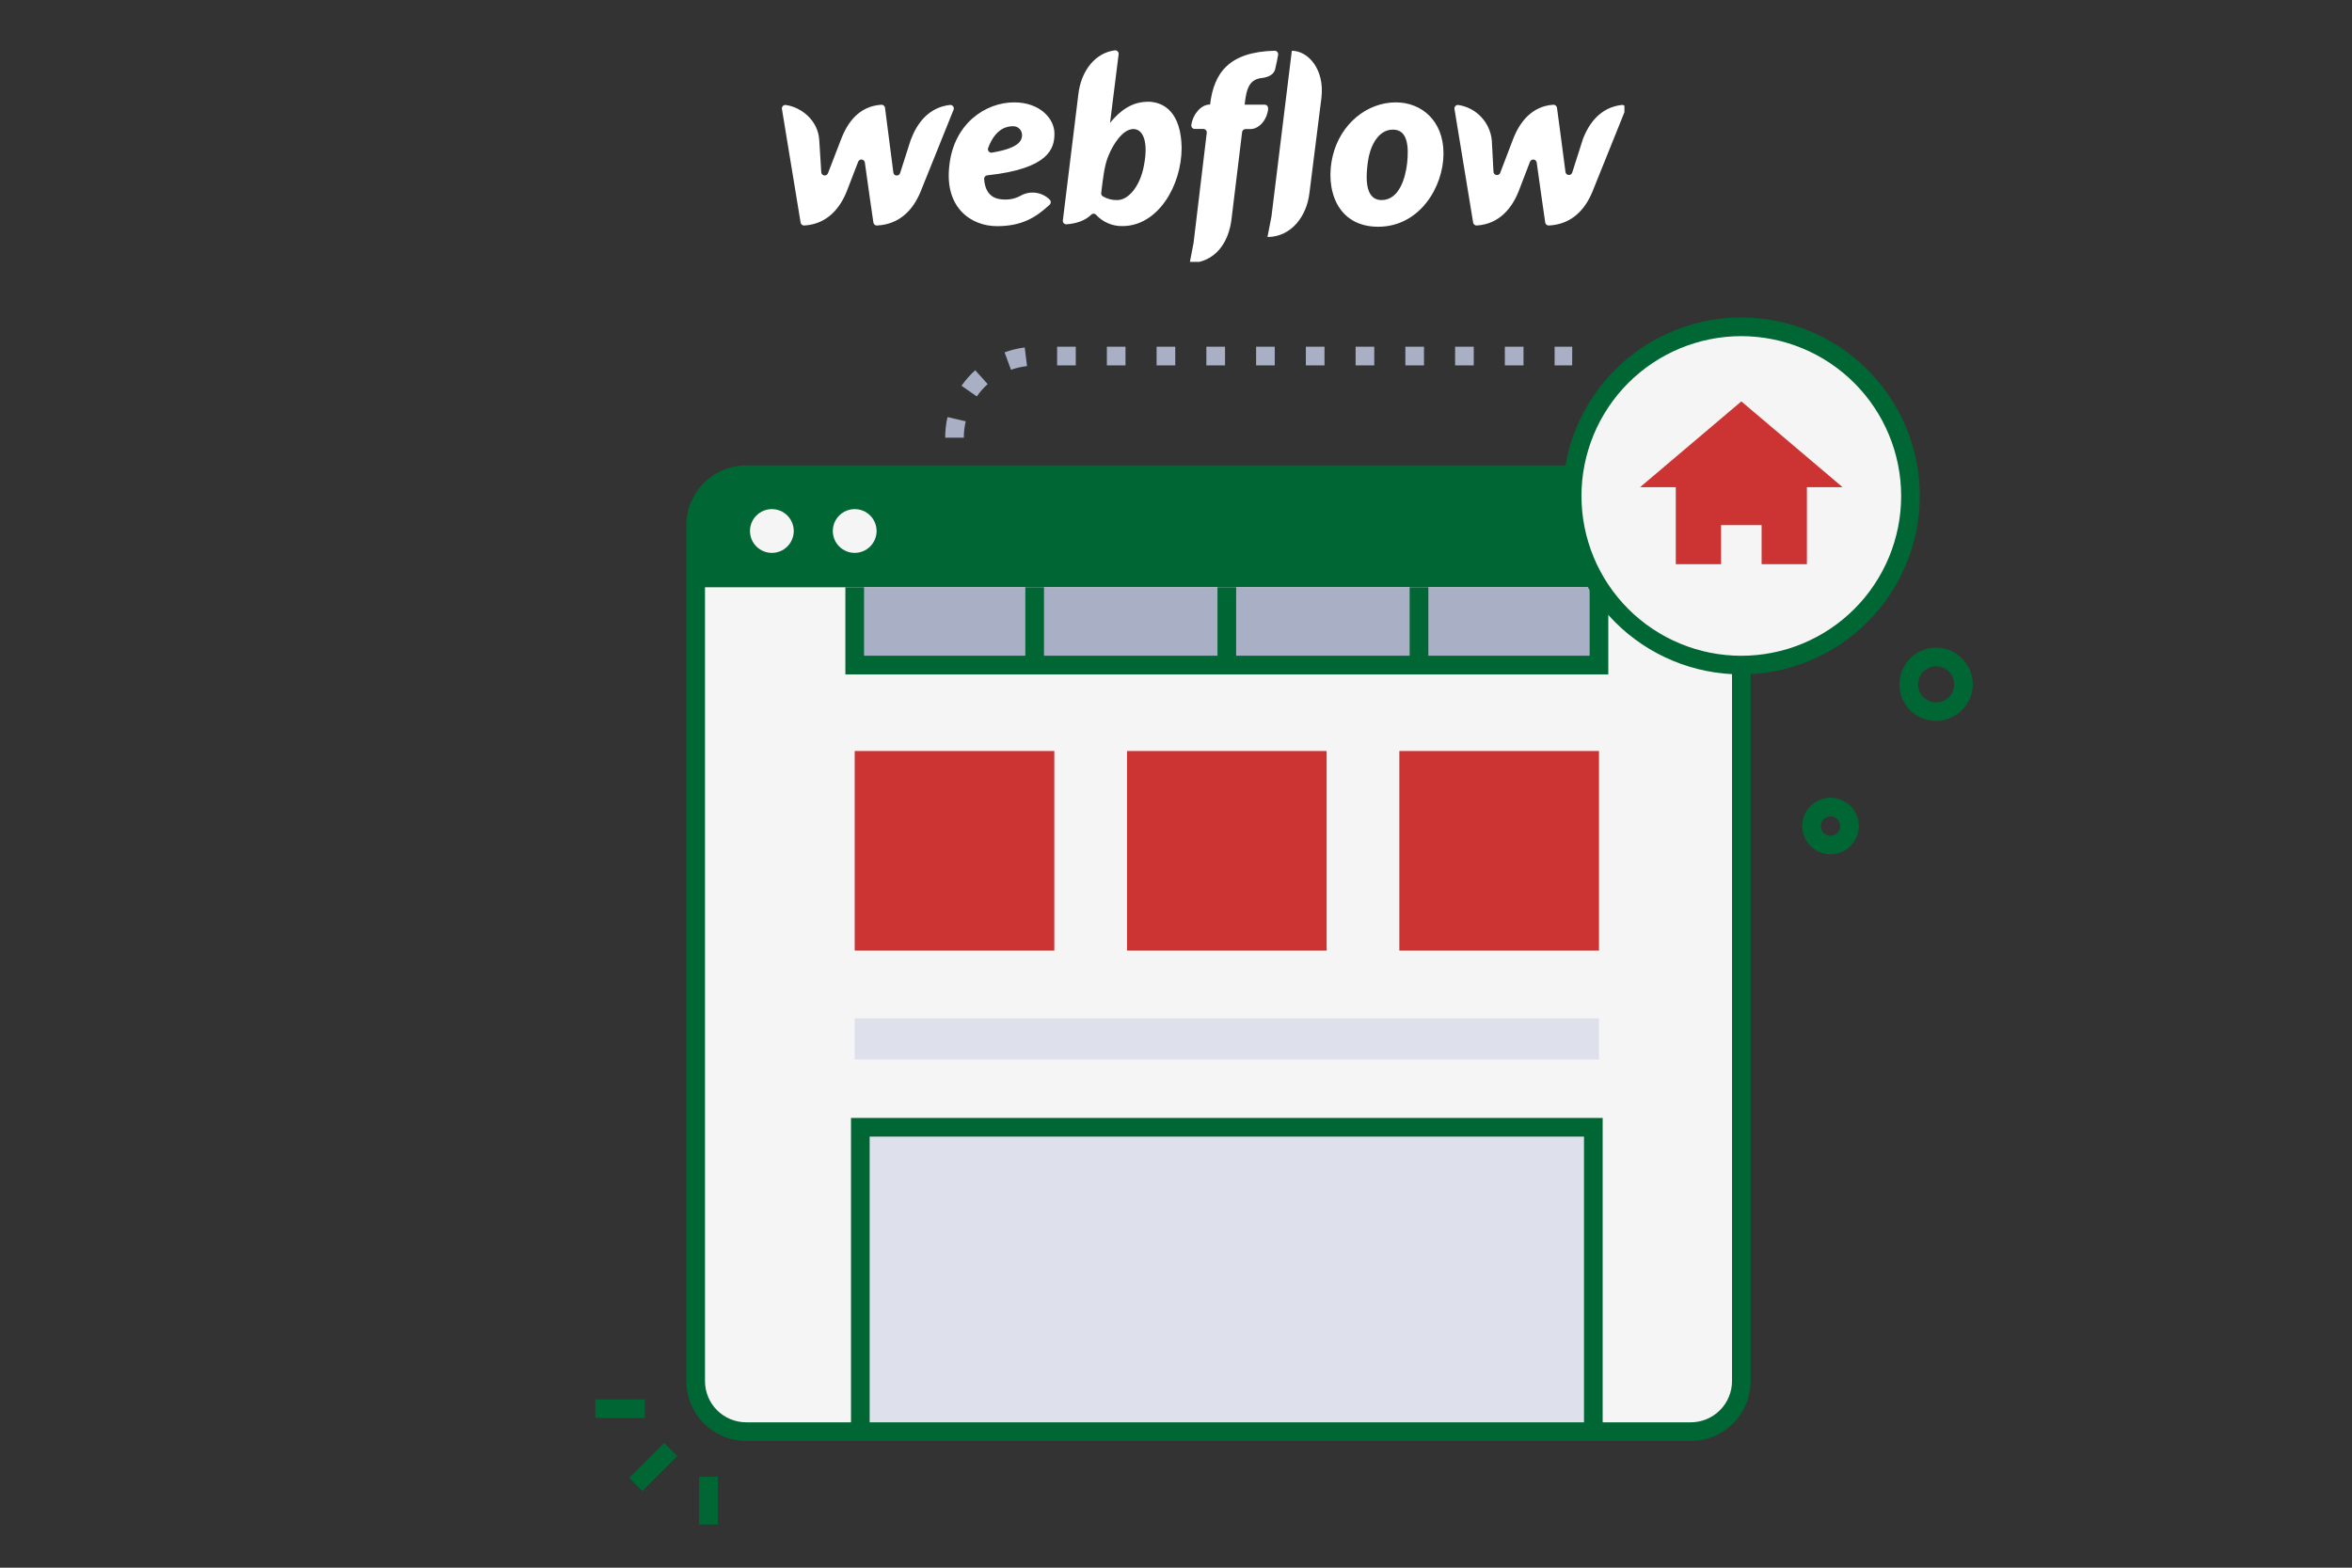
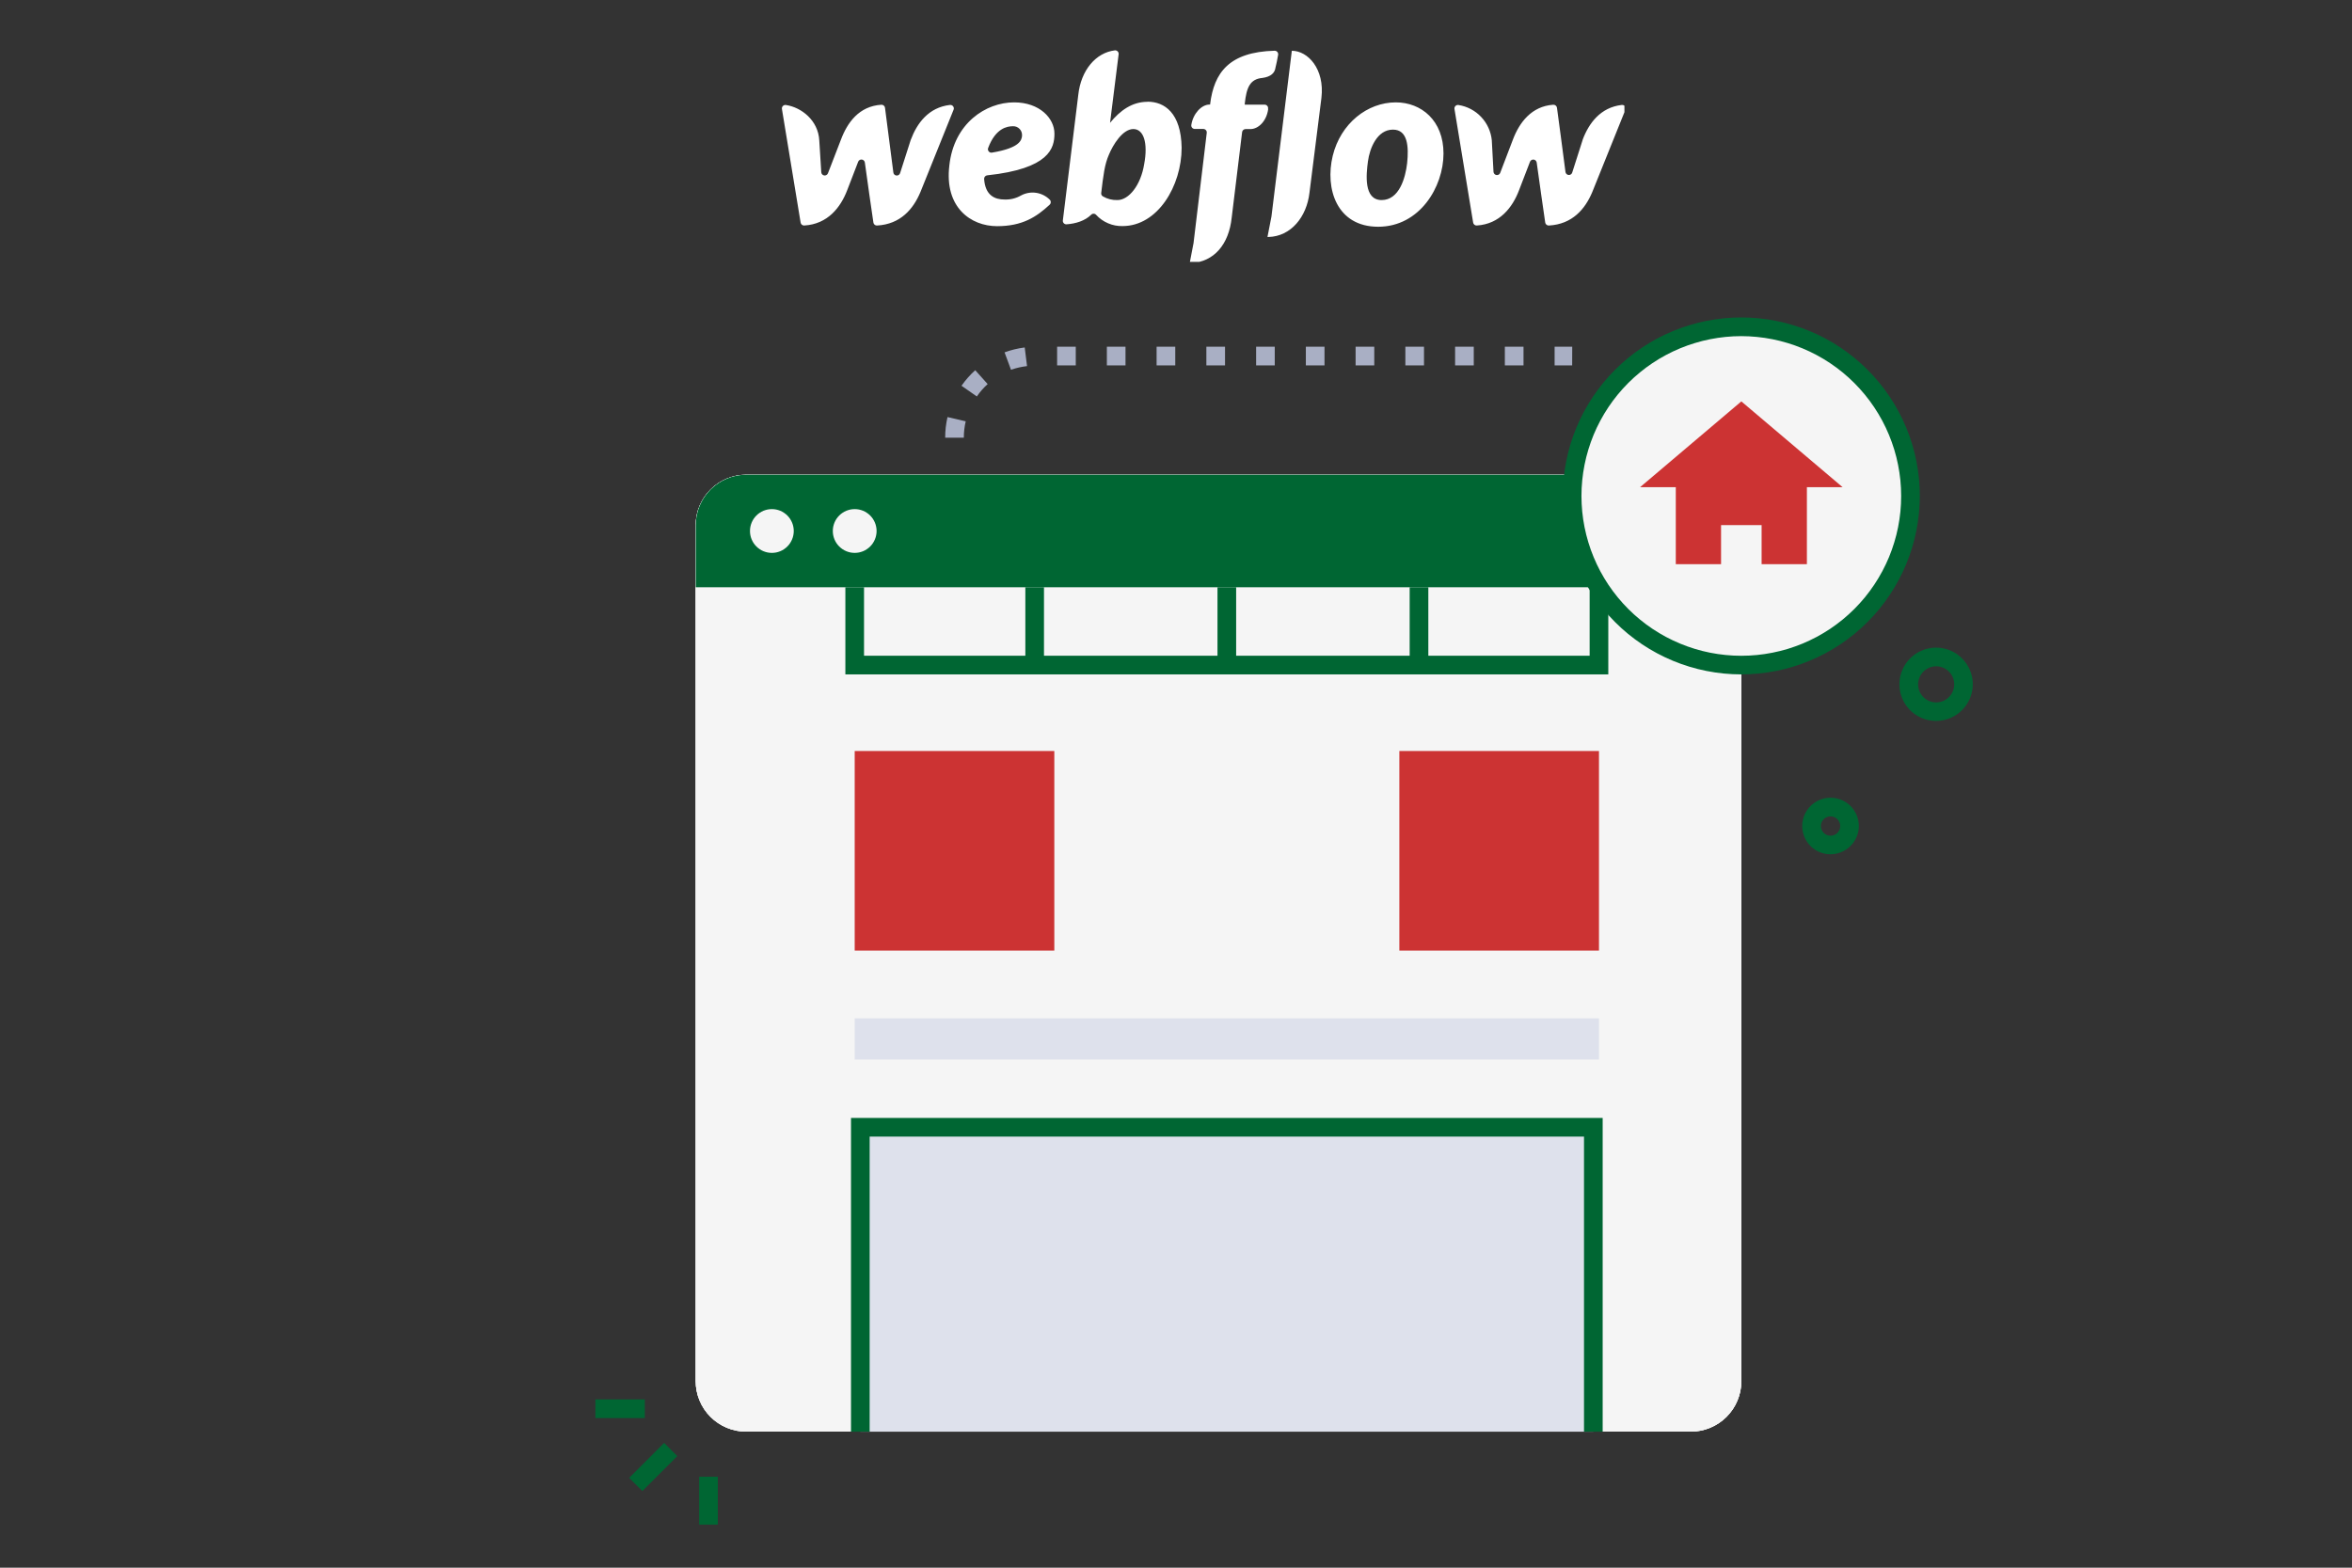
<svg xmlns="http://www.w3.org/2000/svg" width="600" zoomAndPan="magnify" viewBox="0 0 450 300" height="400" preserveAspectRatio="xMidYMid meet" version="1.0">
  <rect x="0" y="0" width="450" height="300" fill="#333333" stroke="none" />
  <defs>
    <clipPath id="a710f8131a">
      <path d="M 299 60.758 L 368 60.758 L 368 130 L 299 130 Z M 299 60.758 " clip-rule="nonzero" />
    </clipPath>
    <clipPath id="4811f6befd">
      <path d="M 113.887 267 L 124 267 L 124 272 L 113.887 272 Z M 113.887 267 " clip-rule="nonzero" />
    </clipPath>
    <clipPath id="20841fcca4">
      <path d="M 133 282 L 138 282 L 138 291.758 L 133 291.758 Z M 133 282 " clip-rule="nonzero" />
    </clipPath>
    <clipPath id="cf55597c1a">
      <path d="M 363 123 L 377.887 123 L 377.887 138 L 363 138 Z M 363 123 " clip-rule="nonzero" />
    </clipPath>
    <clipPath id="83df9f5472">
      <path d="M 149.547 9.613 L 310.797 9.613 L 310.797 50.113 L 149.547 50.113 Z M 149.547 9.613 " clip-rule="nonzero" />
    </clipPath>
  </defs>
  <path fill="#f5f5f5" d="M 333.164 100.508 L 333.164 264.316 C 333.164 264.949 333.102 265.578 332.977 266.199 C 332.852 266.82 332.664 267.426 332.422 268.012 C 332.18 268.594 331.879 269.152 331.527 269.68 C 331.172 270.203 330.773 270.691 330.324 271.141 C 329.875 271.586 329.387 271.988 328.859 272.34 C 328.332 272.691 327.773 272.988 327.188 273.23 C 326.602 273.473 326 273.656 325.375 273.781 C 324.754 273.902 324.125 273.965 323.492 273.965 L 142.766 273.965 C 142.129 273.965 141.504 273.902 140.879 273.777 C 140.258 273.656 139.652 273.473 139.066 273.23 C 138.48 272.988 137.926 272.688 137.395 272.336 C 136.867 271.984 136.379 271.582 135.93 271.137 C 135.484 270.688 135.082 270.199 134.73 269.672 C 134.375 269.145 134.078 268.586 133.836 268 C 133.594 267.414 133.41 266.812 133.285 266.188 C 133.16 265.566 133.098 264.938 133.098 264.305 L 133.098 100.508 C 133.098 99.871 133.16 99.242 133.285 98.621 C 133.41 98 133.594 97.395 133.836 96.809 C 134.078 96.223 134.375 95.668 134.73 95.141 C 135.082 94.613 135.484 94.125 135.93 93.676 C 136.379 93.227 136.867 92.828 137.395 92.473 C 137.926 92.121 138.48 91.824 139.066 91.582 C 139.652 91.34 140.258 91.156 140.879 91.031 C 141.504 90.906 142.129 90.848 142.766 90.848 L 323.492 90.848 C 324.129 90.848 324.754 90.906 325.379 91.031 C 326 91.156 326.605 91.34 327.191 91.582 C 327.777 91.824 328.336 92.121 328.863 92.473 C 329.391 92.824 329.879 93.227 330.328 93.676 C 330.777 94.125 331.18 94.609 331.531 95.137 C 331.883 95.668 332.184 96.223 332.426 96.809 C 332.668 97.395 332.852 98 332.977 98.621 C 333.102 99.242 333.164 99.871 333.164 100.508 Z M 333.164 100.508 " fill-opacity="1" fill-rule="nonzero" />
  <path fill="#f5f5f5" d="M 333.164 100.512 L 333.164 264.309 C 333.164 264.945 333.102 265.57 332.977 266.195 C 332.852 266.816 332.668 267.422 332.426 268.004 C 332.18 268.59 331.883 269.148 331.527 269.676 C 331.176 270.203 330.773 270.691 330.324 271.137 C 329.875 271.586 329.387 271.984 328.859 272.34 C 328.332 272.691 327.777 272.988 327.191 273.23 C 326.605 273.473 326 273.656 325.379 273.777 C 324.754 273.902 324.125 273.965 323.492 273.965 L 142.766 273.965 C 142.129 273.965 141.5 273.902 140.879 273.777 C 140.258 273.652 139.652 273.469 139.066 273.227 C 138.48 272.984 137.922 272.688 137.395 272.332 C 136.867 271.98 136.379 271.582 135.93 271.133 C 135.484 270.684 135.082 270.195 134.73 269.668 C 134.375 269.141 134.078 268.582 133.836 267.996 C 133.594 267.41 133.41 266.805 133.285 266.184 C 133.16 265.562 133.098 264.934 133.098 264.297 L 133.098 100.512 C 133.098 99.879 133.16 99.25 133.281 98.625 C 133.406 98.004 133.59 97.398 133.832 96.812 C 134.074 96.227 134.371 95.668 134.727 95.141 C 135.078 94.609 135.48 94.121 135.926 93.672 C 136.375 93.223 136.863 92.824 137.391 92.469 C 137.922 92.117 138.477 91.82 139.062 91.578 C 139.652 91.332 140.254 91.148 140.879 91.027 C 141.5 90.902 142.129 90.84 142.766 90.84 L 323.492 90.84 C 324.129 90.84 324.758 90.902 325.379 91.027 C 326 91.152 326.605 91.336 327.191 91.578 C 327.781 91.82 328.336 92.117 328.863 92.473 C 329.395 92.824 329.883 93.227 330.332 93.676 C 330.781 94.125 331.18 94.613 331.535 95.141 C 331.887 95.668 332.184 96.227 332.426 96.812 C 332.672 97.398 332.855 98.004 332.977 98.625 C 333.102 99.25 333.164 99.879 333.164 100.512 Z M 333.164 100.512 " fill-opacity="1" fill-rule="nonzero" />
-   <path fill="#006633" d="M 333.16 100.512 L 333.16 112.379 L 133.117 112.379 L 133.117 100.512 C 133.117 99.879 133.18 99.25 133.301 98.629 C 133.426 98.008 133.609 97.406 133.852 96.82 C 134.094 96.234 134.391 95.676 134.742 95.152 C 135.094 94.625 135.496 94.137 135.941 93.688 C 136.391 93.238 136.879 92.84 137.406 92.484 C 137.93 92.133 138.488 91.836 139.074 91.594 C 139.656 91.348 140.262 91.164 140.883 91.039 C 141.504 90.914 142.133 90.852 142.766 90.852 L 323.492 90.852 C 324.129 90.852 324.754 90.914 325.379 91.035 C 326 91.16 326.605 91.344 327.191 91.586 C 327.777 91.828 328.336 92.125 328.863 92.477 C 329.391 92.832 329.879 93.23 330.328 93.68 C 330.777 94.129 331.176 94.617 331.531 95.145 C 331.883 95.672 332.18 96.227 332.422 96.812 C 332.668 97.402 332.852 98.004 332.973 98.629 C 333.098 99.25 333.16 99.879 333.16 100.512 Z M 333.16 100.512 " fill-opacity="1" fill-rule="nonzero" />
  <path fill="#f5f5f5" d="M 333.164 100.512 L 333.164 264.316 C 333.164 264.949 333.102 265.578 332.977 266.199 C 332.852 266.82 332.664 267.426 332.422 268.012 C 332.18 268.594 331.879 269.152 331.527 269.68 C 331.172 270.203 330.773 270.691 330.324 271.141 C 329.875 271.586 329.387 271.988 328.859 272.34 C 328.332 272.691 327.773 272.988 327.188 273.23 C 326.602 273.473 326 273.656 325.375 273.781 C 324.754 273.902 324.125 273.965 323.492 273.965 L 142.766 273.965 C 142.133 273.965 141.504 273.902 140.883 273.781 C 140.262 273.656 139.66 273.473 139.074 273.23 C 138.488 272.988 137.934 272.691 137.406 272.34 C 136.883 271.988 136.395 271.59 135.945 271.141 C 135.5 270.691 135.098 270.207 134.746 269.68 C 134.395 269.152 134.098 268.598 133.855 268.012 C 133.613 267.426 133.43 266.824 133.309 266.203 C 133.184 265.582 133.121 264.953 133.121 264.32 L 133.121 100.512 C 133.121 99.879 133.184 99.25 133.309 98.629 C 133.43 98.008 133.613 97.406 133.855 96.82 C 134.098 96.234 134.395 95.676 134.746 95.148 C 135.098 94.621 135.496 94.133 135.945 93.688 C 136.391 93.238 136.879 92.836 137.406 92.484 C 137.934 92.129 138.488 91.832 139.074 91.59 C 139.656 91.344 140.262 91.16 140.883 91.035 C 141.504 90.91 142.133 90.848 142.766 90.848 L 323.492 90.848 C 324.125 90.848 324.754 90.91 325.375 91.035 C 326 91.16 326.602 91.348 327.188 91.59 C 327.773 91.832 328.332 92.133 328.859 92.484 C 329.383 92.836 329.871 93.238 330.32 93.684 C 330.77 94.133 331.172 94.621 331.523 95.148 C 331.879 95.676 332.176 96.23 332.418 96.816 C 332.664 97.402 332.848 98.008 332.973 98.629 C 333.098 99.25 333.164 99.879 333.164 100.512 Z M 333.164 100.512 " fill-opacity="1" fill-rule="nonzero" />
  <path fill="#006633" d="M 333.16 100.512 L 333.16 112.379 L 133.117 112.379 L 133.117 100.512 C 133.117 99.879 133.18 99.25 133.301 98.629 C 133.426 98.008 133.609 97.406 133.852 96.82 C 134.094 96.234 134.391 95.676 134.742 95.152 C 135.094 94.625 135.496 94.137 135.941 93.688 C 136.391 93.238 136.879 92.84 137.406 92.484 C 137.93 92.133 138.488 91.836 139.074 91.594 C 139.656 91.348 140.262 91.164 140.883 91.039 C 141.504 90.914 142.133 90.852 142.766 90.852 L 323.492 90.852 C 324.129 90.852 324.754 90.914 325.379 91.035 C 326 91.16 326.605 91.344 327.191 91.586 C 327.777 91.828 328.336 92.125 328.863 92.477 C 329.391 92.832 329.879 93.23 330.328 93.68 C 330.777 94.129 331.176 94.617 331.531 95.145 C 331.883 95.672 332.18 96.227 332.422 96.812 C 332.668 97.402 332.852 98.004 332.973 98.629 C 333.098 99.25 333.16 99.879 333.16 100.512 Z M 333.16 100.512 " fill-opacity="1" fill-rule="nonzero" />
  <path fill="#f5f5f5" d="M 151.867 101.613 C 151.867 101.887 151.84 102.16 151.785 102.43 C 151.734 102.699 151.652 102.961 151.547 103.215 C 151.441 103.469 151.312 103.711 151.16 103.941 C 151.008 104.168 150.836 104.379 150.641 104.574 C 150.445 104.77 150.234 104.941 150.004 105.094 C 149.777 105.25 149.535 105.379 149.281 105.484 C 149.027 105.586 148.766 105.668 148.496 105.723 C 148.227 105.773 147.953 105.801 147.68 105.801 C 147.402 105.801 147.133 105.773 146.863 105.723 C 146.594 105.668 146.332 105.586 146.074 105.484 C 145.82 105.379 145.582 105.25 145.352 105.094 C 145.125 104.941 144.91 104.77 144.719 104.574 C 144.523 104.379 144.348 104.168 144.195 103.941 C 144.043 103.711 143.914 103.469 143.809 103.215 C 143.703 102.961 143.625 102.699 143.57 102.43 C 143.52 102.16 143.492 101.887 143.492 101.613 C 143.492 101.34 143.52 101.066 143.57 100.797 C 143.625 100.527 143.703 100.266 143.809 100.012 C 143.914 99.758 144.043 99.516 144.195 99.285 C 144.348 99.059 144.523 98.848 144.719 98.652 C 144.91 98.457 145.125 98.285 145.352 98.133 C 145.582 97.977 145.82 97.848 146.074 97.742 C 146.332 97.641 146.594 97.559 146.863 97.504 C 147.133 97.453 147.402 97.426 147.68 97.426 C 147.953 97.426 148.227 97.453 148.496 97.504 C 148.766 97.559 149.027 97.641 149.281 97.742 C 149.535 97.848 149.777 97.977 150.004 98.133 C 150.234 98.285 150.445 98.457 150.641 98.652 C 150.836 98.848 151.008 99.059 151.16 99.285 C 151.312 99.516 151.441 99.758 151.547 100.012 C 151.652 100.266 151.734 100.527 151.785 100.797 C 151.84 101.066 151.867 101.34 151.867 101.613 Z M 151.867 101.613 " fill-opacity="1" fill-rule="nonzero" />
  <path fill="#f5f5f5" d="M 167.715 101.613 C 167.715 101.887 167.688 102.16 167.633 102.43 C 167.582 102.699 167.5 102.961 167.395 103.215 C 167.289 103.469 167.16 103.711 167.008 103.941 C 166.855 104.168 166.684 104.379 166.488 104.574 C 166.293 104.77 166.082 104.941 165.852 105.094 C 165.625 105.25 165.383 105.379 165.129 105.484 C 164.875 105.586 164.613 105.668 164.344 105.723 C 164.074 105.773 163.801 105.801 163.527 105.801 C 163.25 105.801 162.98 105.773 162.711 105.723 C 162.441 105.668 162.18 105.586 161.926 105.484 C 161.672 105.379 161.43 105.25 161.199 105.094 C 160.973 104.941 160.762 104.77 160.566 104.574 C 160.371 104.379 160.195 104.168 160.043 103.941 C 159.891 103.711 159.762 103.469 159.656 103.215 C 159.551 102.961 159.473 102.699 159.418 102.43 C 159.367 102.16 159.34 101.887 159.34 101.613 C 159.34 101.34 159.367 101.066 159.418 100.797 C 159.473 100.527 159.551 100.266 159.656 100.012 C 159.762 99.758 159.891 99.516 160.043 99.285 C 160.195 99.059 160.371 98.848 160.566 98.652 C 160.758 98.457 160.973 98.285 161.199 98.133 C 161.43 97.977 161.672 97.848 161.926 97.742 C 162.18 97.641 162.441 97.559 162.711 97.504 C 162.98 97.453 163.25 97.426 163.527 97.426 C 163.801 97.426 164.074 97.453 164.344 97.504 C 164.613 97.559 164.875 97.641 165.129 97.742 C 165.383 97.848 165.625 97.977 165.852 98.133 C 166.082 98.285 166.293 98.457 166.488 98.652 C 166.684 98.848 166.855 99.059 167.008 99.285 C 167.16 99.516 167.289 99.758 167.395 100.012 C 167.5 100.266 167.582 100.527 167.633 100.797 C 167.688 101.066 167.715 101.34 167.715 101.613 Z M 167.715 101.613 " fill-opacity="1" fill-rule="nonzero" />
  <path fill="#dee1ec" d="M 164.602 215.719 L 304.848 215.719 L 304.848 273.977 L 164.602 273.977 Z M 164.602 215.719 " fill-opacity="1" fill-rule="nonzero" />
  <path fill="#dee1ec" d="M 163.527 194.875 L 305.926 194.875 L 305.926 202.758 L 163.527 202.758 Z M 163.527 194.875 " fill-opacity="1" fill-rule="nonzero" />
  <path fill="#cc3333" d="M 163.527 143.715 L 201.719 143.715 L 201.719 181.906 L 163.527 181.906 Z M 163.527 143.715 " fill-opacity="1" fill-rule="nonzero" />
-   <path fill="#cc3333" d="M 215.629 143.715 L 253.82 143.715 L 253.82 181.906 L 215.629 181.906 Z M 215.629 143.715 " fill-opacity="1" fill-rule="nonzero" />
  <path fill="#cc3333" d="M 267.734 143.715 L 305.926 143.715 L 305.926 181.906 L 267.734 181.906 Z M 267.734 143.715 " fill-opacity="1" fill-rule="nonzero" />
-   <path fill="#a9afc4" d="M 163.527 112.379 L 305.926 112.379 L 305.926 127.27 L 163.527 127.27 Z M 163.527 112.379 " fill-opacity="1" fill-rule="nonzero" />
  <path fill="#006633" d="M 196.176 112.379 L 199.742 112.379 L 199.742 127.27 L 196.176 127.27 Z M 196.176 112.379 " fill-opacity="1" fill-rule="nonzero" />
  <path fill="#006633" d="M 232.938 112.379 L 236.508 112.379 L 236.508 127.27 L 232.938 127.27 Z M 232.938 112.379 " fill-opacity="1" fill-rule="nonzero" />
  <path fill="#006633" d="M 269.707 112.379 L 273.277 112.379 L 273.277 127.27 L 269.707 127.27 Z M 269.707 112.379 " fill-opacity="1" fill-rule="nonzero" />
  <path fill="#006633" d="M 307.711 129.055 L 161.742 129.055 L 161.742 112.379 L 165.312 112.379 L 165.312 125.484 L 304.141 125.484 L 304.141 112.379 L 307.711 112.379 Z M 307.711 129.055 " fill-opacity="1" fill-rule="nonzero" />
-   <path fill="#006633" d="M 323.492 275.75 L 142.766 275.75 C 142.012 275.75 141.27 275.676 140.531 275.527 C 139.797 275.379 139.082 275.164 138.387 274.875 C 137.691 274.586 137.031 274.234 136.406 273.816 C 135.781 273.398 135.203 272.926 134.672 272.395 C 134.141 271.863 133.668 271.285 133.25 270.66 C 132.832 270.035 132.477 269.375 132.191 268.684 C 131.902 267.988 131.684 267.273 131.535 266.535 C 131.391 265.801 131.316 265.055 131.312 264.305 L 131.312 100.508 C 131.316 99.754 131.391 99.012 131.535 98.273 C 131.684 97.539 131.902 96.82 132.191 96.129 C 132.477 95.434 132.832 94.773 133.25 94.148 C 133.668 93.527 134.141 92.949 134.672 92.418 C 135.203 91.887 135.781 91.41 136.406 90.992 C 137.031 90.574 137.691 90.223 138.387 89.934 C 139.082 89.648 139.797 89.43 140.531 89.281 C 141.27 89.137 142.012 89.062 142.766 89.062 L 323.492 89.062 C 324.242 89.062 324.988 89.137 325.727 89.281 C 326.465 89.43 327.18 89.645 327.875 89.934 C 328.566 90.223 329.227 90.574 329.852 90.992 C 330.477 91.41 331.055 91.883 331.59 92.414 C 332.121 92.945 332.594 93.523 333.012 94.148 C 333.43 94.773 333.785 95.434 334.074 96.125 C 334.359 96.82 334.578 97.535 334.727 98.273 C 334.875 99.012 334.949 99.754 334.949 100.508 L 334.949 264.316 C 334.949 265.066 334.871 265.812 334.727 266.547 C 334.578 267.285 334.359 268 334.07 268.691 C 333.781 269.387 333.426 270.043 333.008 270.668 C 332.59 271.293 332.117 271.871 331.586 272.398 C 331.051 272.93 330.473 273.406 329.848 273.82 C 329.223 274.238 328.566 274.59 327.871 274.879 C 327.176 275.164 326.461 275.383 325.723 275.527 C 324.988 275.676 324.242 275.75 323.492 275.75 Z M 142.766 92.629 C 142.246 92.633 141.734 92.684 141.227 92.781 C 140.723 92.883 140.23 93.035 139.75 93.23 C 139.273 93.43 138.82 93.672 138.391 93.961 C 137.961 94.246 137.562 94.574 137.195 94.938 C 136.828 95.305 136.504 95.703 136.215 96.133 C 135.926 96.562 135.684 97.016 135.484 97.492 C 135.289 97.973 135.137 98.465 135.035 98.969 C 134.934 99.477 134.883 99.988 134.883 100.508 L 134.883 264.316 C 134.883 264.832 134.938 265.344 135.039 265.852 C 135.141 266.355 135.289 266.848 135.488 267.324 C 135.688 267.801 135.93 268.254 136.219 268.684 C 136.508 269.113 136.832 269.512 137.199 269.875 C 137.566 270.242 137.965 270.566 138.395 270.852 C 138.824 271.141 139.277 271.383 139.754 271.582 C 140.23 271.777 140.723 271.926 141.23 272.027 C 141.738 272.129 142.25 272.18 142.766 272.18 L 323.492 272.18 C 324.012 272.18 324.523 272.129 325.031 272.027 C 325.535 271.926 326.031 271.777 326.508 271.578 C 326.984 271.383 327.441 271.137 327.871 270.852 C 328.301 270.562 328.699 270.238 329.062 269.871 C 329.43 269.508 329.758 269.109 330.047 268.68 C 330.332 268.25 330.578 267.797 330.773 267.316 C 330.973 266.84 331.125 266.348 331.227 265.84 C 331.328 265.332 331.379 264.82 331.379 264.305 L 331.379 100.508 C 331.379 99.988 331.328 99.477 331.227 98.969 C 331.125 98.461 330.973 97.969 330.773 97.492 C 330.578 97.016 330.332 96.562 330.047 96.133 C 329.758 95.703 329.43 95.305 329.062 94.938 C 328.699 94.574 328.301 94.246 327.871 93.961 C 327.441 93.672 326.984 93.43 326.508 93.23 C 326.031 93.035 325.535 92.883 325.031 92.781 C 324.523 92.684 324.012 92.633 323.492 92.629 Z M 142.766 92.629 " fill-opacity="1" fill-rule="nonzero" />
  <path fill="#f5f5f5" d="M 365.527 94.902 C 365.527 95.965 365.477 97.02 365.371 98.074 C 365.266 99.129 365.113 100.18 364.906 101.219 C 364.699 102.258 364.441 103.285 364.133 104.301 C 363.824 105.312 363.469 106.309 363.062 107.289 C 362.656 108.27 362.203 109.227 361.707 110.16 C 361.207 111.098 360.66 112.004 360.074 112.887 C 359.484 113.766 358.852 114.617 358.18 115.438 C 357.508 116.258 356.797 117.039 356.047 117.789 C 355.297 118.539 354.512 119.25 353.695 119.922 C 352.875 120.598 352.023 121.227 351.141 121.816 C 350.262 122.406 349.352 122.949 348.418 123.449 C 347.484 123.949 346.527 124.402 345.547 124.809 C 344.566 125.211 343.57 125.57 342.555 125.879 C 341.539 126.184 340.516 126.441 339.473 126.648 C 338.434 126.855 337.387 127.012 336.332 127.113 C 335.277 127.219 334.219 127.27 333.16 127.27 C 332.098 127.27 331.043 127.219 329.988 127.113 C 328.934 127.012 327.883 126.855 326.844 126.648 C 325.805 126.441 324.777 126.184 323.762 125.879 C 322.75 125.57 321.754 125.211 320.773 124.809 C 319.793 124.402 318.836 123.949 317.902 123.449 C 316.965 122.949 316.059 122.406 315.176 121.816 C 314.297 121.227 313.445 120.598 312.625 119.922 C 311.805 119.25 311.02 118.539 310.273 117.789 C 309.523 117.039 308.812 116.258 308.137 115.438 C 307.465 114.617 306.836 113.766 306.246 112.887 C 305.656 112.004 305.113 111.098 304.613 110.16 C 304.113 109.227 303.66 108.27 303.254 107.289 C 302.852 106.309 302.492 105.312 302.184 104.301 C 301.879 103.285 301.621 102.258 301.414 101.219 C 301.207 100.18 301.051 99.129 300.949 98.074 C 300.844 97.02 300.793 95.965 300.793 94.902 C 300.793 93.844 300.844 92.785 300.949 91.73 C 301.051 90.676 301.207 89.629 301.414 88.59 C 301.621 87.547 301.879 86.523 302.184 85.508 C 302.492 84.492 302.852 83.496 303.254 82.516 C 303.66 81.535 304.113 80.578 304.613 79.645 C 305.113 78.711 305.656 77.801 306.246 76.922 C 306.836 76.039 307.465 75.188 308.137 74.367 C 308.812 73.551 309.523 72.766 310.273 72.016 C 311.02 71.266 311.805 70.555 312.625 69.883 C 313.445 69.211 314.297 68.578 315.176 67.988 C 316.059 67.402 316.965 66.855 317.902 66.355 C 318.836 65.855 319.793 65.406 320.773 65 C 321.754 64.594 322.75 64.238 323.762 63.93 C 324.777 63.621 325.805 63.363 326.844 63.156 C 327.883 62.949 328.934 62.793 329.988 62.691 C 331.043 62.586 332.098 62.535 333.16 62.535 C 334.219 62.535 335.277 62.586 336.332 62.691 C 337.387 62.793 338.434 62.949 339.473 63.156 C 340.516 63.363 341.539 63.621 342.555 63.93 C 343.57 64.238 344.566 64.594 345.547 65 C 346.527 65.406 347.484 65.855 348.418 66.355 C 349.352 66.855 350.262 67.402 351.141 67.988 C 352.023 68.578 352.875 69.211 353.695 69.883 C 354.512 70.555 355.297 71.266 356.047 72.016 C 356.797 72.766 357.508 73.551 358.18 74.367 C 358.852 75.188 359.484 76.039 360.074 76.922 C 360.66 77.801 361.207 78.711 361.707 79.645 C 362.203 80.578 362.656 81.535 363.062 82.516 C 363.469 83.496 363.824 84.492 364.133 85.508 C 364.441 86.523 364.699 87.547 364.906 88.59 C 365.113 89.629 365.266 90.676 365.371 91.73 C 365.477 92.785 365.527 93.844 365.527 94.902 Z M 365.527 94.902 " fill-opacity="1" fill-rule="nonzero" />
  <g clip-path="url(#a710f8131a)">
    <path fill="#006633" d="M 333.16 129.055 C 332.039 129.055 330.926 129 329.812 128.891 C 328.699 128.781 327.594 128.617 326.496 128.398 C 325.398 128.18 324.316 127.91 323.246 127.586 C 322.176 127.262 321.125 126.883 320.09 126.457 C 319.055 126.027 318.047 125.551 317.059 125.023 C 316.074 124.496 315.113 123.922 314.184 123.301 C 313.254 122.68 312.359 122.012 311.492 121.305 C 310.629 120.594 309.801 119.844 309.012 119.051 C 308.219 118.262 307.469 117.434 306.758 116.57 C 306.051 115.703 305.383 114.809 304.762 113.879 C 304.141 112.945 303.566 111.988 303.039 111.004 C 302.512 110.016 302.035 109.008 301.605 107.973 C 301.18 106.938 300.801 105.887 300.477 104.816 C 300.152 103.746 299.883 102.664 299.664 101.566 C 299.445 100.469 299.281 99.363 299.172 98.25 C 299.062 97.137 299.008 96.023 299.008 94.902 C 299.008 93.785 299.062 92.668 299.172 91.555 C 299.281 90.441 299.445 89.336 299.664 88.238 C 299.883 87.145 300.152 86.059 300.477 84.988 C 300.801 83.918 301.18 82.867 301.605 81.832 C 302.035 80.801 302.512 79.789 303.039 78.805 C 303.566 77.816 304.141 76.859 304.762 75.93 C 305.383 75 306.051 74.102 306.758 73.238 C 307.469 72.371 308.219 71.543 309.012 70.754 C 309.801 69.961 310.629 69.211 311.492 68.504 C 312.359 67.793 313.254 67.129 314.184 66.508 C 315.113 65.883 316.074 65.309 317.059 64.781 C 318.047 64.254 319.055 63.777 320.09 63.352 C 321.125 62.922 322.176 62.547 323.246 62.223 C 324.316 61.895 325.398 61.625 326.496 61.406 C 327.594 61.188 328.699 61.023 329.812 60.914 C 330.926 60.805 332.039 60.75 333.16 60.75 C 334.277 60.75 335.395 60.805 336.508 60.914 C 337.621 61.023 338.727 61.188 339.82 61.406 C 340.918 61.625 342.004 61.895 343.074 62.223 C 344.145 62.547 345.195 62.922 346.23 63.352 C 347.262 63.777 348.273 64.254 349.258 64.781 C 350.246 65.309 351.203 65.883 352.133 66.508 C 353.062 67.129 353.961 67.793 354.824 68.504 C 355.691 69.211 356.52 69.961 357.309 70.754 C 358.102 71.543 358.852 72.371 359.559 73.238 C 360.27 74.102 360.934 75 361.555 75.93 C 362.176 76.859 362.754 77.816 363.277 78.805 C 363.805 79.789 364.285 80.801 364.711 81.832 C 365.141 82.867 365.516 83.918 365.84 84.988 C 366.168 86.059 366.438 87.145 366.656 88.238 C 366.875 89.336 367.039 90.441 367.148 91.555 C 367.258 92.668 367.312 93.785 367.312 94.902 C 367.312 96.02 367.254 97.137 367.145 98.25 C 367.035 99.363 366.867 100.469 366.648 101.562 C 366.43 102.66 366.16 103.742 365.832 104.812 C 365.508 105.883 365.133 106.934 364.703 107.969 C 364.273 109 363.797 110.008 363.27 110.996 C 362.742 111.98 362.168 112.938 361.547 113.867 C 360.922 114.797 360.258 115.695 359.547 116.559 C 358.84 117.426 358.09 118.25 357.297 119.043 C 356.508 119.832 355.68 120.582 354.816 121.293 C 353.953 122 353.055 122.668 352.125 123.289 C 351.195 123.91 350.238 124.484 349.25 125.012 C 348.266 125.539 347.258 126.02 346.223 126.445 C 345.191 126.875 344.141 127.25 343.07 127.578 C 342 127.902 340.918 128.176 339.82 128.395 C 338.723 128.613 337.617 128.777 336.504 128.887 C 335.395 129 334.277 129.055 333.16 129.055 Z M 333.16 64.324 C 332.156 64.324 331.16 64.375 330.16 64.473 C 329.164 64.57 328.176 64.719 327.191 64.914 C 326.211 65.109 325.238 65.352 324.281 65.645 C 323.324 65.934 322.379 66.27 321.457 66.652 C 320.531 67.039 319.625 67.465 318.742 67.938 C 317.859 68.41 317 68.922 316.168 69.48 C 315.336 70.035 314.531 70.633 313.758 71.27 C 312.984 71.902 312.242 72.574 311.531 73.285 C 310.824 73.992 310.152 74.734 309.516 75.508 C 308.883 76.281 308.285 77.086 307.73 77.918 C 307.172 78.75 306.66 79.609 306.188 80.492 C 305.715 81.375 305.285 82.281 304.902 83.207 C 304.52 84.133 304.184 85.074 303.895 86.031 C 303.602 86.992 303.359 87.961 303.164 88.945 C 302.969 89.926 302.82 90.918 302.723 91.914 C 302.625 92.91 302.574 93.91 302.574 94.91 C 302.578 95.914 302.625 96.91 302.723 97.91 C 302.82 98.906 302.969 99.895 303.164 100.879 C 303.359 101.859 303.602 102.832 303.895 103.789 C 304.184 104.746 304.523 105.691 304.906 106.613 C 305.289 107.539 305.715 108.445 306.188 109.328 C 306.66 110.211 307.176 111.07 307.73 111.902 C 308.289 112.734 308.883 113.539 309.52 114.312 C 310.156 115.086 310.828 115.828 311.535 116.535 C 312.246 117.246 312.984 117.918 313.762 118.551 C 314.535 119.188 315.34 119.785 316.172 120.34 C 317.004 120.895 317.863 121.41 318.746 121.883 C 319.629 122.355 320.535 122.781 321.457 123.164 C 322.383 123.547 323.328 123.887 324.285 124.176 C 325.242 124.469 326.215 124.711 327.195 124.906 C 328.18 125.102 329.168 125.246 330.164 125.344 C 331.164 125.445 332.16 125.492 333.164 125.492 C 334.164 125.492 335.164 125.441 336.16 125.344 C 337.156 125.246 338.148 125.098 339.129 124.902 C 340.113 124.707 341.082 124.465 342.043 124.176 C 343 123.883 343.941 123.547 344.867 123.164 C 345.793 122.777 346.695 122.352 347.582 121.879 C 348.465 121.406 349.32 120.891 350.156 120.336 C 350.988 119.777 351.789 119.184 352.566 118.547 C 353.34 117.91 354.082 117.238 354.789 116.531 C 355.496 115.824 356.168 115.082 356.805 114.309 C 357.438 113.531 358.035 112.73 358.59 111.895 C 359.148 111.062 359.66 110.203 360.133 109.32 C 360.605 108.438 361.035 107.531 361.418 106.609 C 361.801 105.684 362.137 104.738 362.426 103.781 C 362.719 102.824 362.961 101.852 363.156 100.871 C 363.352 99.887 363.496 98.898 363.598 97.902 C 363.695 96.902 363.742 95.906 363.742 94.902 C 363.742 93.902 363.691 92.902 363.594 91.906 C 363.492 90.91 363.344 89.922 363.148 88.938 C 362.953 87.957 362.711 86.988 362.418 86.031 C 362.125 85.07 361.789 84.129 361.406 83.207 C 361.02 82.281 360.594 81.379 360.121 80.496 C 359.648 79.613 359.133 78.754 358.578 77.922 C 358.02 77.09 357.426 76.285 356.789 75.512 C 356.152 74.738 355.48 73.996 354.773 73.289 C 354.066 72.582 353.324 71.91 352.551 71.273 C 351.777 70.641 350.973 70.043 350.141 69.488 C 349.309 68.93 348.453 68.418 347.57 67.945 C 346.688 67.473 345.781 67.043 344.855 66.66 C 343.934 66.277 342.992 65.941 342.031 65.648 C 341.074 65.359 340.105 65.113 339.125 64.918 C 338.141 64.723 337.152 64.574 336.156 64.477 C 335.16 64.375 334.16 64.328 333.16 64.324 Z M 333.16 64.324 " fill-opacity="1" fill-rule="nonzero" />
  </g>
  <path fill="#a9afc4" d="M 184.406 83.754 L 180.84 83.754 C 180.836 82.422 180.984 81.109 181.285 79.812 L 184.766 80.625 C 184.527 81.656 184.406 82.699 184.406 83.754 Z M 186.895 75.867 L 183.961 73.82 C 184.727 72.73 185.598 71.738 186.586 70.844 L 188.965 73.5 C 188.18 74.207 187.492 74.996 186.895 75.867 Z M 193.438 70.781 L 192.199 67.43 C 193.449 66.973 194.734 66.656 196.055 66.492 L 196.5 70.059 C 195.461 70.18 194.445 70.41 193.457 70.75 Z M 300.797 69.918 L 297.438 69.918 L 297.438 66.348 L 300.809 66.348 Z M 291.488 69.918 L 287.918 69.918 L 287.918 66.348 L 291.488 66.348 Z M 281.969 69.918 L 278.398 69.918 L 278.398 66.348 L 281.969 66.348 Z M 272.449 69.918 L 268.883 69.918 L 268.883 66.348 L 272.449 66.348 Z M 262.934 69.918 L 259.363 69.918 L 259.363 66.348 L 262.934 66.348 Z M 253.414 69.918 L 249.844 69.918 L 249.844 66.348 L 253.414 66.348 Z M 243.895 69.918 L 240.328 69.918 L 240.328 66.348 L 243.895 66.348 Z M 234.379 69.918 L 230.809 69.918 L 230.809 66.348 L 234.379 66.348 Z M 224.859 69.918 L 221.289 69.918 L 221.289 66.348 L 224.859 66.348 Z M 215.34 69.918 L 211.773 69.918 L 211.773 66.348 L 215.34 66.348 Z M 205.824 69.918 L 202.254 69.918 L 202.254 66.348 L 205.824 66.348 Z M 205.824 69.918 " fill-opacity="1" fill-rule="nonzero" />
  <path fill="#cc3333" d="M 333.164 76.812 L 313.789 93.23 L 320.625 93.23 L 320.625 107.965 L 329.285 107.965 L 329.285 100.484 L 337.043 100.484 L 337.043 107.965 L 345.707 107.965 L 345.707 93.23 L 352.539 93.23 Z M 333.164 76.812 " fill-opacity="1" fill-rule="nonzero" />
  <path fill="#006633" d="M 306.633 273.977 L 303.062 273.977 L 303.062 217.504 L 166.387 217.504 L 166.387 273.977 L 162.82 273.977 L 162.82 213.934 L 306.633 213.934 Z M 306.633 273.977 " fill-opacity="1" fill-rule="nonzero" />
  <path fill="#006633" d="M 120.379 282.812 L 127.066 276.121 L 129.59 278.648 L 122.902 285.336 Z M 120.379 282.812 " fill-opacity="1" fill-rule="nonzero" />
  <g clip-path="url(#4811f6befd)">
    <path fill="#006633" d="M 113.914 267.797 L 123.371 267.797 L 123.371 271.363 L 113.914 271.363 Z M 113.914 267.797 " fill-opacity="1" fill-rule="nonzero" />
  </g>
  <g clip-path="url(#20841fcca4)">
    <path fill="#006633" d="M 133.77 282.59 L 137.34 282.59 L 137.34 292.051 L 133.77 292.051 Z M 133.77 282.59 " fill-opacity="1" fill-rule="nonzero" />
  </g>
  <g clip-path="url(#cf55597c1a)">
    <path fill="#006633" d="M 365.312 135.762 C 365.117 135.551 364.934 135.328 364.762 135.098 C 364.594 134.863 364.438 134.625 364.297 134.371 C 364.156 134.121 364.031 133.863 363.926 133.594 C 363.816 133.328 363.723 133.055 363.648 132.777 C 363.574 132.5 363.516 132.219 363.477 131.934 C 363.438 131.648 363.414 131.363 363.41 131.074 C 363.402 130.789 363.418 130.5 363.445 130.215 C 363.477 129.93 363.523 129.645 363.59 129.363 C 363.656 129.086 363.734 128.809 363.836 128.539 C 363.934 128.27 364.051 128.004 364.18 127.75 C 364.312 127.492 364.457 127.246 364.621 127.008 C 364.781 126.77 364.957 126.543 365.148 126.328 C 365.336 126.109 365.539 125.906 365.754 125.715 C 365.969 125.523 366.191 125.344 366.43 125.18 C 366.668 125.016 366.91 124.867 367.168 124.734 C 367.422 124.602 367.684 124.484 367.953 124.383 C 368.223 124.281 368.496 124.195 368.777 124.129 C 369.055 124.062 369.34 124.012 369.625 123.977 C 369.91 123.945 370.199 123.93 370.484 123.934 C 370.773 123.934 371.059 123.953 371.344 123.992 C 371.629 124.031 371.91 124.086 372.191 124.156 C 372.469 124.23 372.742 124.316 373.008 124.426 C 373.277 124.531 373.539 124.652 373.789 124.789 C 374.043 124.926 374.285 125.082 374.52 125.246 C 374.754 125.414 374.977 125.598 375.188 125.793 C 375.398 125.988 375.598 126.195 375.785 126.414 C 375.969 126.633 376.141 126.863 376.301 127.105 C 376.457 127.344 376.598 127.594 376.727 127.852 C 376.852 128.113 376.965 128.375 377.059 128.648 C 377.152 128.922 377.23 129.195 377.289 129.477 C 377.352 129.758 377.395 130.043 377.418 130.328 C 377.445 130.617 377.453 130.902 377.441 131.191 C 377.418 131.883 377.289 132.555 377.066 133.211 C 376.84 133.863 376.527 134.473 376.121 135.035 C 375.719 135.594 375.238 136.086 374.691 136.508 C 374.141 136.926 373.543 137.258 372.895 137.504 C 372.246 137.746 371.578 137.891 370.887 137.938 C 370.199 137.984 369.516 137.93 368.84 137.777 C 368.168 137.621 367.527 137.371 366.93 137.027 C 366.328 136.684 365.789 136.262 365.312 135.762 Z M 367.914 133.32 C 368.105 133.527 368.324 133.711 368.562 133.863 C 368.801 134.016 369.055 134.141 369.324 134.23 C 369.594 134.32 369.871 134.379 370.152 134.402 C 370.438 134.426 370.719 134.414 371 134.367 C 371.281 134.32 371.551 134.242 371.812 134.129 C 372.074 134.016 372.316 133.871 372.543 133.699 C 372.766 133.523 372.969 133.328 373.145 133.105 C 373.32 132.883 373.469 132.641 373.586 132.383 C 373.703 132.121 373.785 131.852 373.836 131.574 C 373.887 131.293 373.902 131.012 373.883 130.727 C 373.863 130.445 373.812 130.168 373.723 129.895 C 373.637 129.625 373.52 129.371 373.367 129.129 C 373.219 128.887 373.039 128.668 372.836 128.469 C 372.629 128.273 372.406 128.105 372.16 127.961 C 371.914 127.82 371.652 127.711 371.379 127.633 C 371.105 127.555 370.828 127.512 370.543 127.504 C 369.844 127.484 369.203 127.66 368.609 128.031 C 368.02 128.398 367.582 128.902 367.293 129.539 C 367.008 130.172 366.918 130.836 367.031 131.523 C 367.145 132.211 367.438 132.809 367.914 133.32 Z M 367.914 133.32 " fill-opacity="1" fill-rule="nonzero" />
  </g>
  <path fill="#006633" d="M 346.281 161.785 C 345.977 161.461 345.715 161.105 345.5 160.719 C 345.281 160.328 345.113 159.918 345 159.488 C 344.883 159.059 344.82 158.621 344.809 158.176 C 344.801 157.73 344.848 157.293 344.945 156.859 C 345.047 156.426 345.195 156.008 345.398 155.613 C 345.602 155.215 345.848 154.852 346.141 154.516 C 346.434 154.18 346.762 153.883 347.125 153.629 C 347.492 153.371 347.883 153.168 348.297 153.008 C 348.715 152.848 349.145 152.742 349.586 152.691 C 350.027 152.637 350.469 152.641 350.91 152.695 C 351.352 152.75 351.781 152.859 352.195 153.023 C 352.609 153.184 353 153.395 353.363 153.652 C 353.727 153.906 354.055 154.207 354.344 154.543 C 354.633 154.883 354.875 155.25 355.074 155.648 C 355.273 156.047 355.422 156.461 355.52 156.898 C 355.617 157.332 355.656 157.773 355.645 158.219 C 355.629 158.754 355.535 159.273 355.363 159.781 C 355.191 160.289 354.949 160.758 354.641 161.195 C 354.328 161.633 353.961 162.012 353.539 162.34 C 353.113 162.668 352.652 162.926 352.152 163.117 C 351.652 163.309 351.133 163.422 350.602 163.461 C 350.066 163.5 349.539 163.457 349.016 163.34 C 348.492 163.223 348 163.031 347.535 162.766 C 347.07 162.5 346.652 162.176 346.281 161.785 Z M 350.234 156.223 C 349.988 156.223 349.754 156.27 349.531 156.363 C 349.305 156.457 349.105 156.59 348.934 156.758 C 348.758 156.93 348.625 157.129 348.531 157.352 C 348.434 157.578 348.387 157.812 348.383 158.055 C 348.383 158.297 348.426 158.535 348.516 158.762 C 348.605 158.984 348.734 159.188 348.906 159.363 C 349.074 159.535 349.27 159.672 349.492 159.77 C 349.719 159.867 349.949 159.918 350.195 159.926 C 350.438 159.93 350.672 159.887 350.902 159.801 C 351.129 159.711 351.328 159.586 351.508 159.418 C 351.684 159.25 351.82 159.055 351.922 158.832 C 352.02 158.609 352.074 158.379 352.082 158.133 C 352.09 157.883 352.047 157.641 351.957 157.41 C 351.867 157.176 351.734 156.969 351.562 156.789 C 351.387 156.609 351.184 156.469 350.953 156.371 C 350.723 156.273 350.484 156.227 350.234 156.223 Z M 350.234 156.223 " fill-opacity="1" fill-rule="nonzero" />
  <g clip-path="url(#83df9f5472)">
    <path fill="#ffffff" d="M 201.742 25.566 C 201.742 22.633 198.898 19.59 194.031 19.59 C 188.59 19.59 182.508 23.609 181.637 31.652 C 180.66 39.711 185.766 43.281 190.77 43.281 C 195.574 43.281 198.262 41.551 200.828 39.172 C 200.965 39.043 201.035 38.887 201.043 38.703 C 201.047 38.516 200.984 38.355 200.855 38.223 C 200.504 37.867 200.102 37.574 199.652 37.348 C 199.199 37.121 198.727 36.973 198.23 36.898 C 197.73 36.824 197.234 36.832 196.738 36.922 C 196.242 37.012 195.773 37.176 195.332 37.418 C 194.355 37.969 193.305 38.223 192.18 38.18 C 190.34 38.18 188.508 37.41 188.289 34.254 C 188.277 34.074 188.332 33.918 188.449 33.781 C 188.566 33.645 188.711 33.57 188.891 33.551 C 200.801 32.281 201.742 28.336 201.742 25.574 Z M 195.547 26 C 195.445 26.82 195.152 28.309 189.801 29.203 C 189.547 29.25 189.336 29.172 189.172 28.973 C 189.004 28.773 188.969 28.551 189.062 28.309 C 190.484 24.516 192.711 24.156 193.801 24.156 C 194.043 24.145 194.277 24.188 194.504 24.277 C 194.727 24.371 194.922 24.504 195.09 24.684 C 195.258 24.859 195.379 25.062 195.457 25.293 C 195.535 25.523 195.562 25.758 195.539 26 Z M 174.25 26.762 C 174.25 26.762 173.082 30.398 172.215 33.121 C 172.168 33.27 172.082 33.391 171.953 33.477 C 171.82 33.566 171.68 33.602 171.523 33.59 C 171.367 33.574 171.23 33.516 171.117 33.406 C 171.004 33.297 170.941 33.164 170.922 33.008 C 170.418 29.113 169.586 22.617 169.324 20.621 C 169.301 20.445 169.223 20.305 169.082 20.191 C 168.945 20.078 168.789 20.031 168.613 20.043 C 164.344 20.328 162.121 23.445 160.879 26.762 C 160.879 26.762 159.457 30.422 158.414 33.148 C 158.359 33.297 158.262 33.41 158.125 33.488 C 157.988 33.57 157.844 33.598 157.688 33.57 C 157.531 33.547 157.402 33.477 157.297 33.359 C 157.191 33.242 157.137 33.102 157.129 32.945 C 156.969 30.285 156.75 26.871 156.75 26.871 C 156.551 23.031 153.32 20.527 150.367 20.094 C 150.262 20.074 150.16 20.082 150.055 20.117 C 149.953 20.152 149.867 20.207 149.789 20.281 C 149.715 20.355 149.66 20.445 149.629 20.547 C 149.594 20.648 149.586 20.754 149.605 20.859 L 153.18 42.598 C 153.211 42.766 153.293 42.906 153.426 43.012 C 153.562 43.117 153.715 43.164 153.887 43.152 C 158.387 42.887 160.832 39.664 162.078 36.434 C 162.078 36.434 163.293 33.293 164.188 30.957 C 164.242 30.816 164.332 30.703 164.461 30.625 C 164.594 30.543 164.734 30.512 164.883 30.531 C 165.035 30.547 165.164 30.609 165.273 30.715 C 165.383 30.82 165.449 30.949 165.469 31.102 C 165.941 34.625 166.828 40.688 167.105 42.586 C 167.129 42.758 167.211 42.898 167.344 43.008 C 167.48 43.121 167.637 43.168 167.812 43.156 C 172.301 42.91 174.746 39.984 176.098 36.762 L 182.445 20.996 C 182.492 20.887 182.504 20.773 182.488 20.656 C 182.469 20.539 182.426 20.434 182.352 20.34 C 182.281 20.246 182.191 20.176 182.082 20.129 C 181.973 20.086 181.859 20.07 181.742 20.082 C 177.668 20.559 175.453 23.562 174.254 26.762 Z M 219.555 19.48 C 216.621 19.48 214.34 21.113 212.383 23.5 L 214.023 10.387 C 214.035 10.285 214.027 10.188 213.996 10.094 C 213.965 9.996 213.914 9.91 213.844 9.84 C 213.773 9.766 213.691 9.711 213.598 9.676 C 213.5 9.641 213.402 9.629 213.301 9.637 C 209.664 10.078 206.809 13.43 206.301 18.172 L 203.352 42.176 C 203.34 42.273 203.348 42.371 203.379 42.465 C 203.41 42.562 203.461 42.645 203.527 42.719 C 203.598 42.789 203.676 42.844 203.77 42.879 C 203.863 42.918 203.957 42.934 204.059 42.926 C 205.824 42.801 207.574 42.262 208.762 41.102 C 208.891 40.965 209.047 40.898 209.234 40.898 C 209.422 40.898 209.578 40.965 209.707 41.102 C 210.355 41.812 211.125 42.355 212.008 42.73 C 212.891 43.109 213.816 43.285 214.777 43.262 C 221.516 43.262 226.078 35.547 226.078 28.266 C 225.973 21.629 222.816 19.461 219.555 19.461 Z M 218.906 31.438 C 218.254 35.457 215.973 38.285 213.797 38.285 C 212.797 38.316 211.863 38.078 211.004 37.574 C 210.766 37.422 210.66 37.203 210.691 36.922 C 211.098 33.562 211.332 31.477 212.168 29.59 C 212.93 27.738 214.777 24.695 216.84 24.695 C 218.797 24.695 219.684 27.305 218.906 31.438 Z M 242.613 20.773 C 242.637 20.574 242.586 20.402 242.453 20.25 C 242.32 20.102 242.152 20.027 241.953 20.027 L 238.16 20.027 L 238.16 19.809 C 238.488 16.766 239.141 15.133 241.531 14.914 C 243.164 14.695 243.902 13.938 244.031 12.961 C 244.168 12.488 244.395 11.297 244.539 10.496 C 244.555 10.398 244.551 10.297 244.523 10.203 C 244.496 10.105 244.453 10.016 244.387 9.941 C 244.32 9.863 244.242 9.805 244.148 9.766 C 244.055 9.723 243.961 9.707 243.859 9.707 C 235.156 9.941 232.273 13.906 231.531 19.918 L 231.531 20.008 L 231.41 20.008 C 229.887 20.008 228.258 21.742 227.93 23.918 C 227.914 24.016 227.922 24.109 227.949 24.203 C 227.977 24.293 228.023 24.379 228.086 24.449 C 228.148 24.523 228.227 24.578 228.316 24.617 C 228.402 24.66 228.496 24.676 228.594 24.676 L 230.223 24.676 C 230.422 24.68 230.59 24.754 230.723 24.902 C 230.852 25.055 230.906 25.227 230.883 25.426 L 228.371 46.391 C 228.371 46.391 228.371 46.426 228.371 46.438 L 227.617 50.352 L 227.836 50.352 C 232.285 50.133 235.113 46.766 235.656 41.656 L 237.648 25.289 C 237.668 25.121 237.742 24.98 237.867 24.867 C 237.996 24.758 238.145 24.699 238.312 24.699 L 239.262 24.699 C 240.684 24.699 242.305 23.277 242.633 20.906 Z M 267.055 19.59 C 261.621 19.59 256.508 23.609 254.988 29.809 C 253.465 36.109 255.75 43.391 263.684 43.391 C 271.613 43.391 276.18 35.781 276.18 29.371 C 276.18 23.07 271.941 19.59 267.055 19.59 Z M 269.223 31.219 C 268.898 34.062 267.703 38.285 264.336 38.285 C 260.855 38.285 261.402 33.281 261.723 30.891 C 262.051 28.395 263.465 24.805 266.508 24.805 C 269.352 24.805 269.551 28.066 269.223 31.219 Z M 302.805 26.762 C 302.805 26.762 301.672 30.305 300.809 33.016 C 300.766 33.168 300.676 33.285 300.547 33.375 C 300.414 33.461 300.273 33.5 300.113 33.484 C 299.957 33.469 299.824 33.406 299.711 33.297 C 299.598 33.188 299.535 33.055 299.516 32.898 C 299.02 28.996 298.156 22.59 297.891 20.621 C 297.863 20.449 297.785 20.305 297.645 20.191 C 297.508 20.082 297.352 20.031 297.172 20.043 C 293.012 20.332 290.684 23.449 289.441 26.762 C 289.441 26.762 288.055 30.355 287.031 33.074 C 286.977 33.223 286.883 33.336 286.746 33.414 C 286.609 33.492 286.465 33.52 286.309 33.496 C 286.152 33.473 286.023 33.402 285.918 33.285 C 285.812 33.168 285.754 33.031 285.746 32.875 C 285.598 30.332 285.434 27.141 285.422 26.887 C 285.422 26.875 285.422 26.863 285.422 26.852 C 285.34 26.016 285.125 25.215 284.777 24.449 C 284.43 23.684 283.965 22.992 283.387 22.383 C 282.812 21.77 282.152 21.266 281.406 20.875 C 280.664 20.484 279.875 20.223 279.043 20.094 C 278.938 20.074 278.832 20.082 278.73 20.117 C 278.629 20.152 278.543 20.207 278.465 20.281 C 278.391 20.355 278.336 20.445 278.305 20.547 C 278.27 20.648 278.262 20.754 278.281 20.859 L 281.852 42.594 C 281.879 42.766 281.961 42.902 282.098 43.012 C 282.234 43.117 282.387 43.164 282.562 43.152 C 286.953 42.879 289.395 39.66 290.621 36.434 C 290.621 36.434 291.836 33.293 292.727 30.957 C 292.781 30.816 292.875 30.707 293.004 30.629 C 293.133 30.551 293.273 30.52 293.422 30.535 C 293.574 30.551 293.703 30.613 293.812 30.719 C 293.922 30.824 293.988 30.949 294.012 31.102 C 294.484 34.625 295.371 40.688 295.641 42.586 C 295.668 42.758 295.75 42.898 295.887 43.008 C 296.02 43.117 296.176 43.168 296.348 43.156 C 300.844 42.91 303.289 39.984 304.641 36.762 L 310.988 20.996 C 311.031 20.887 311.047 20.773 311.031 20.656 C 311.012 20.539 310.969 20.434 310.895 20.34 C 310.824 20.246 310.734 20.176 310.625 20.129 C 310.516 20.086 310.402 20.07 310.281 20.082 C 306.211 20.555 303.996 23.562 302.793 26.762 Z M 247.164 9.695 L 243.262 41.434 L 242.5 45.348 L 242.715 45.348 C 246.957 45.238 250 41.555 250.539 36.871 L 252.824 18.723 C 253.473 13.18 250.219 9.715 247.172 9.715 Z M 247.164 9.695 " fill-opacity="1" fill-rule="nonzero" />
  </g>
</svg>